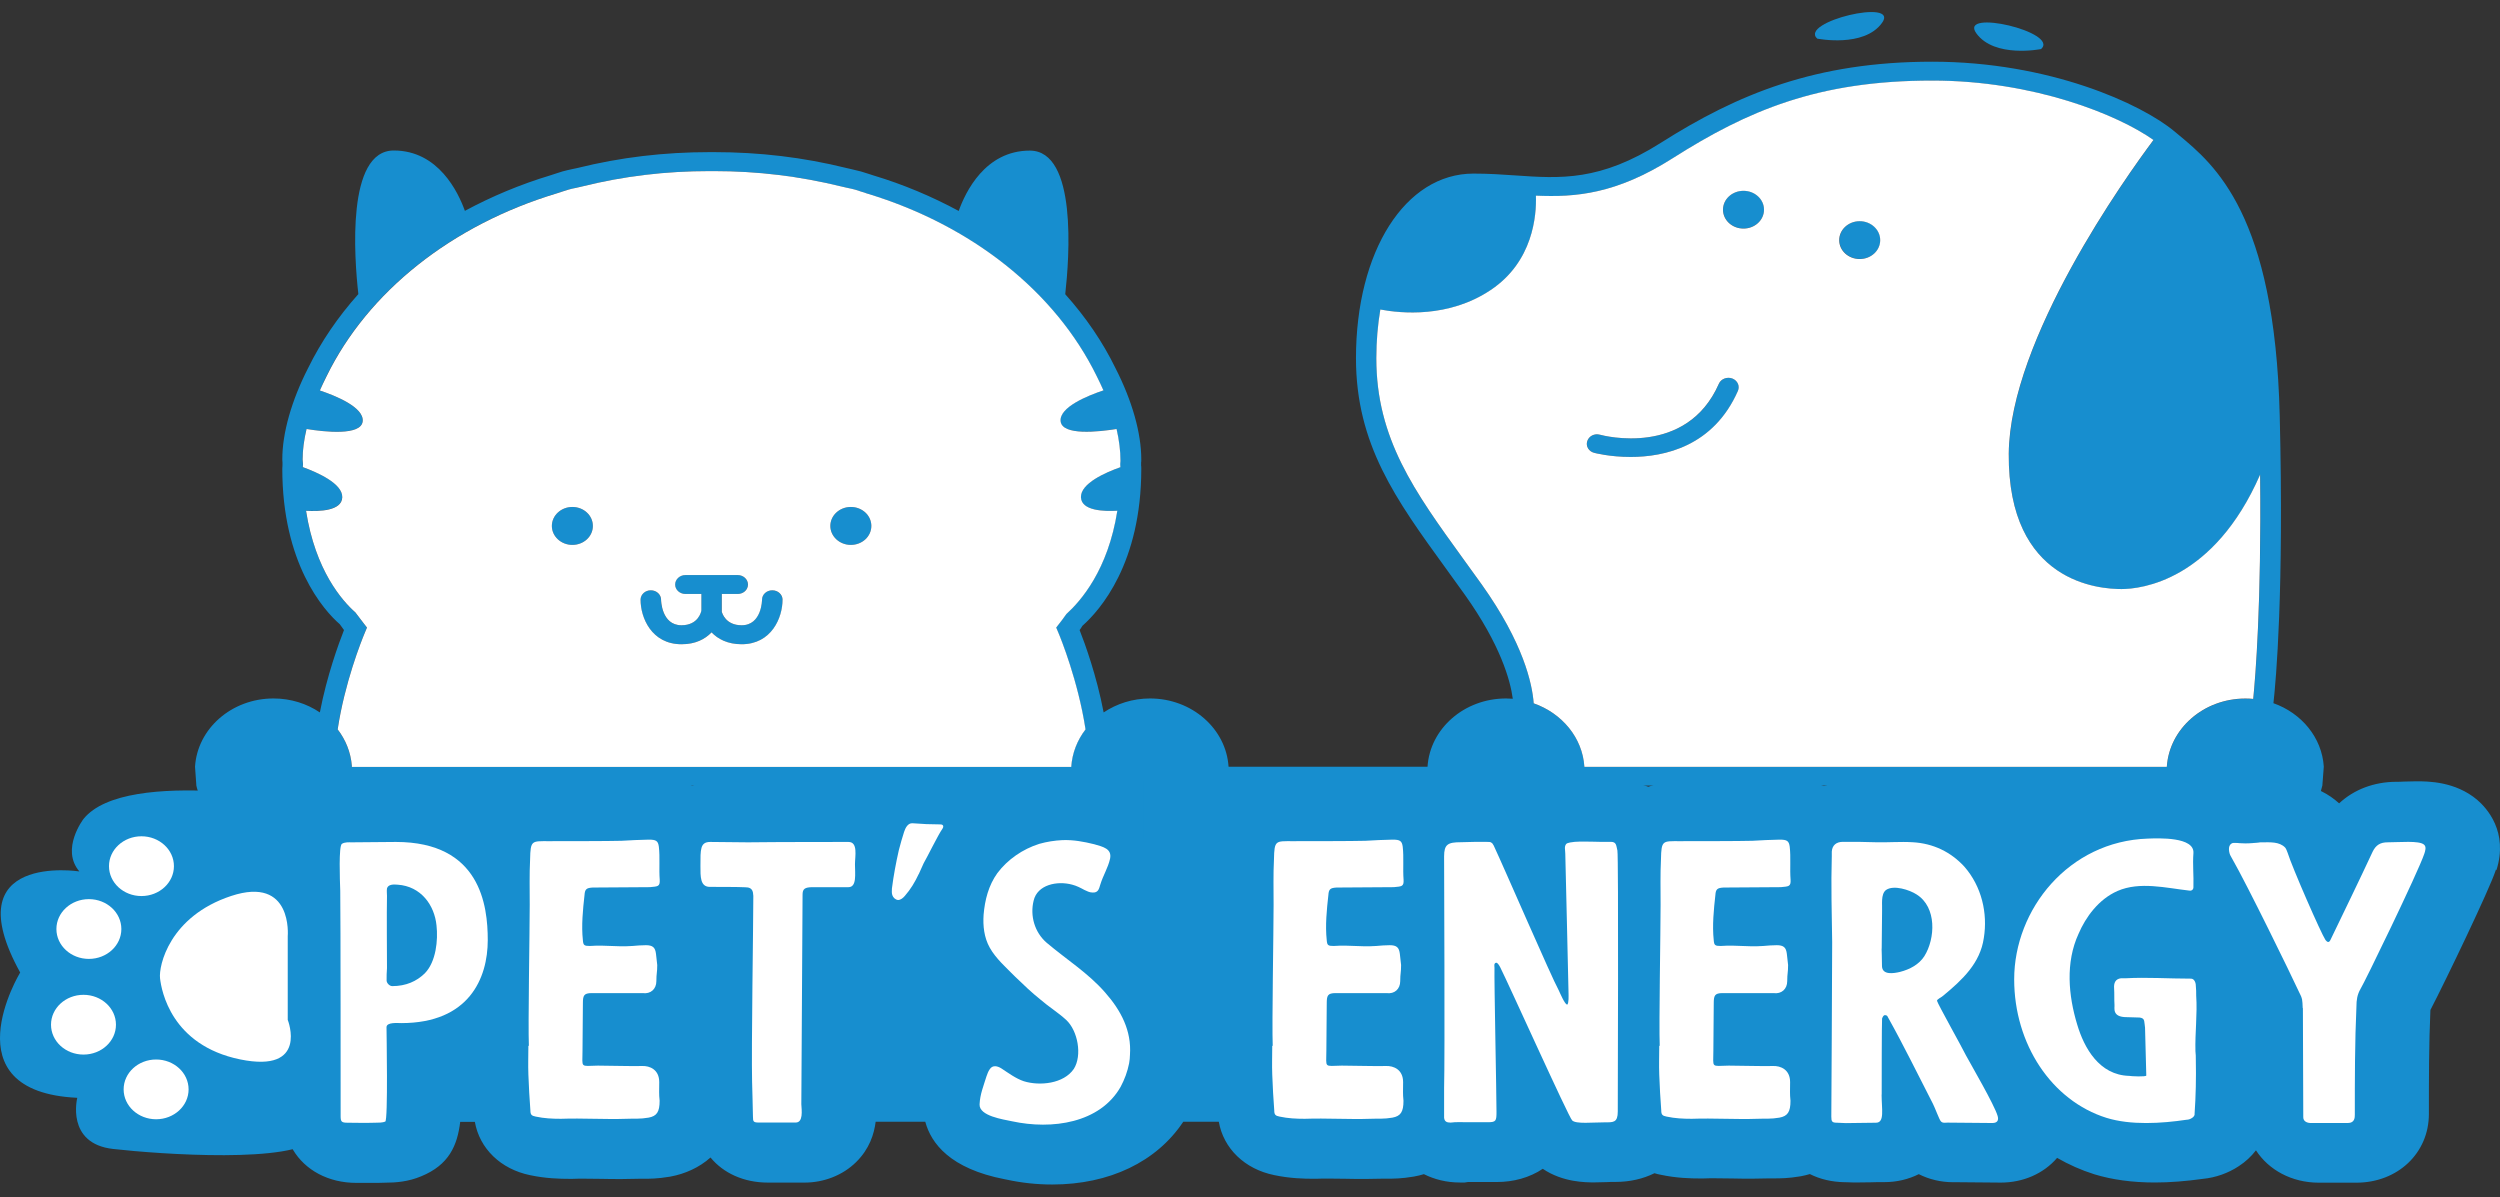
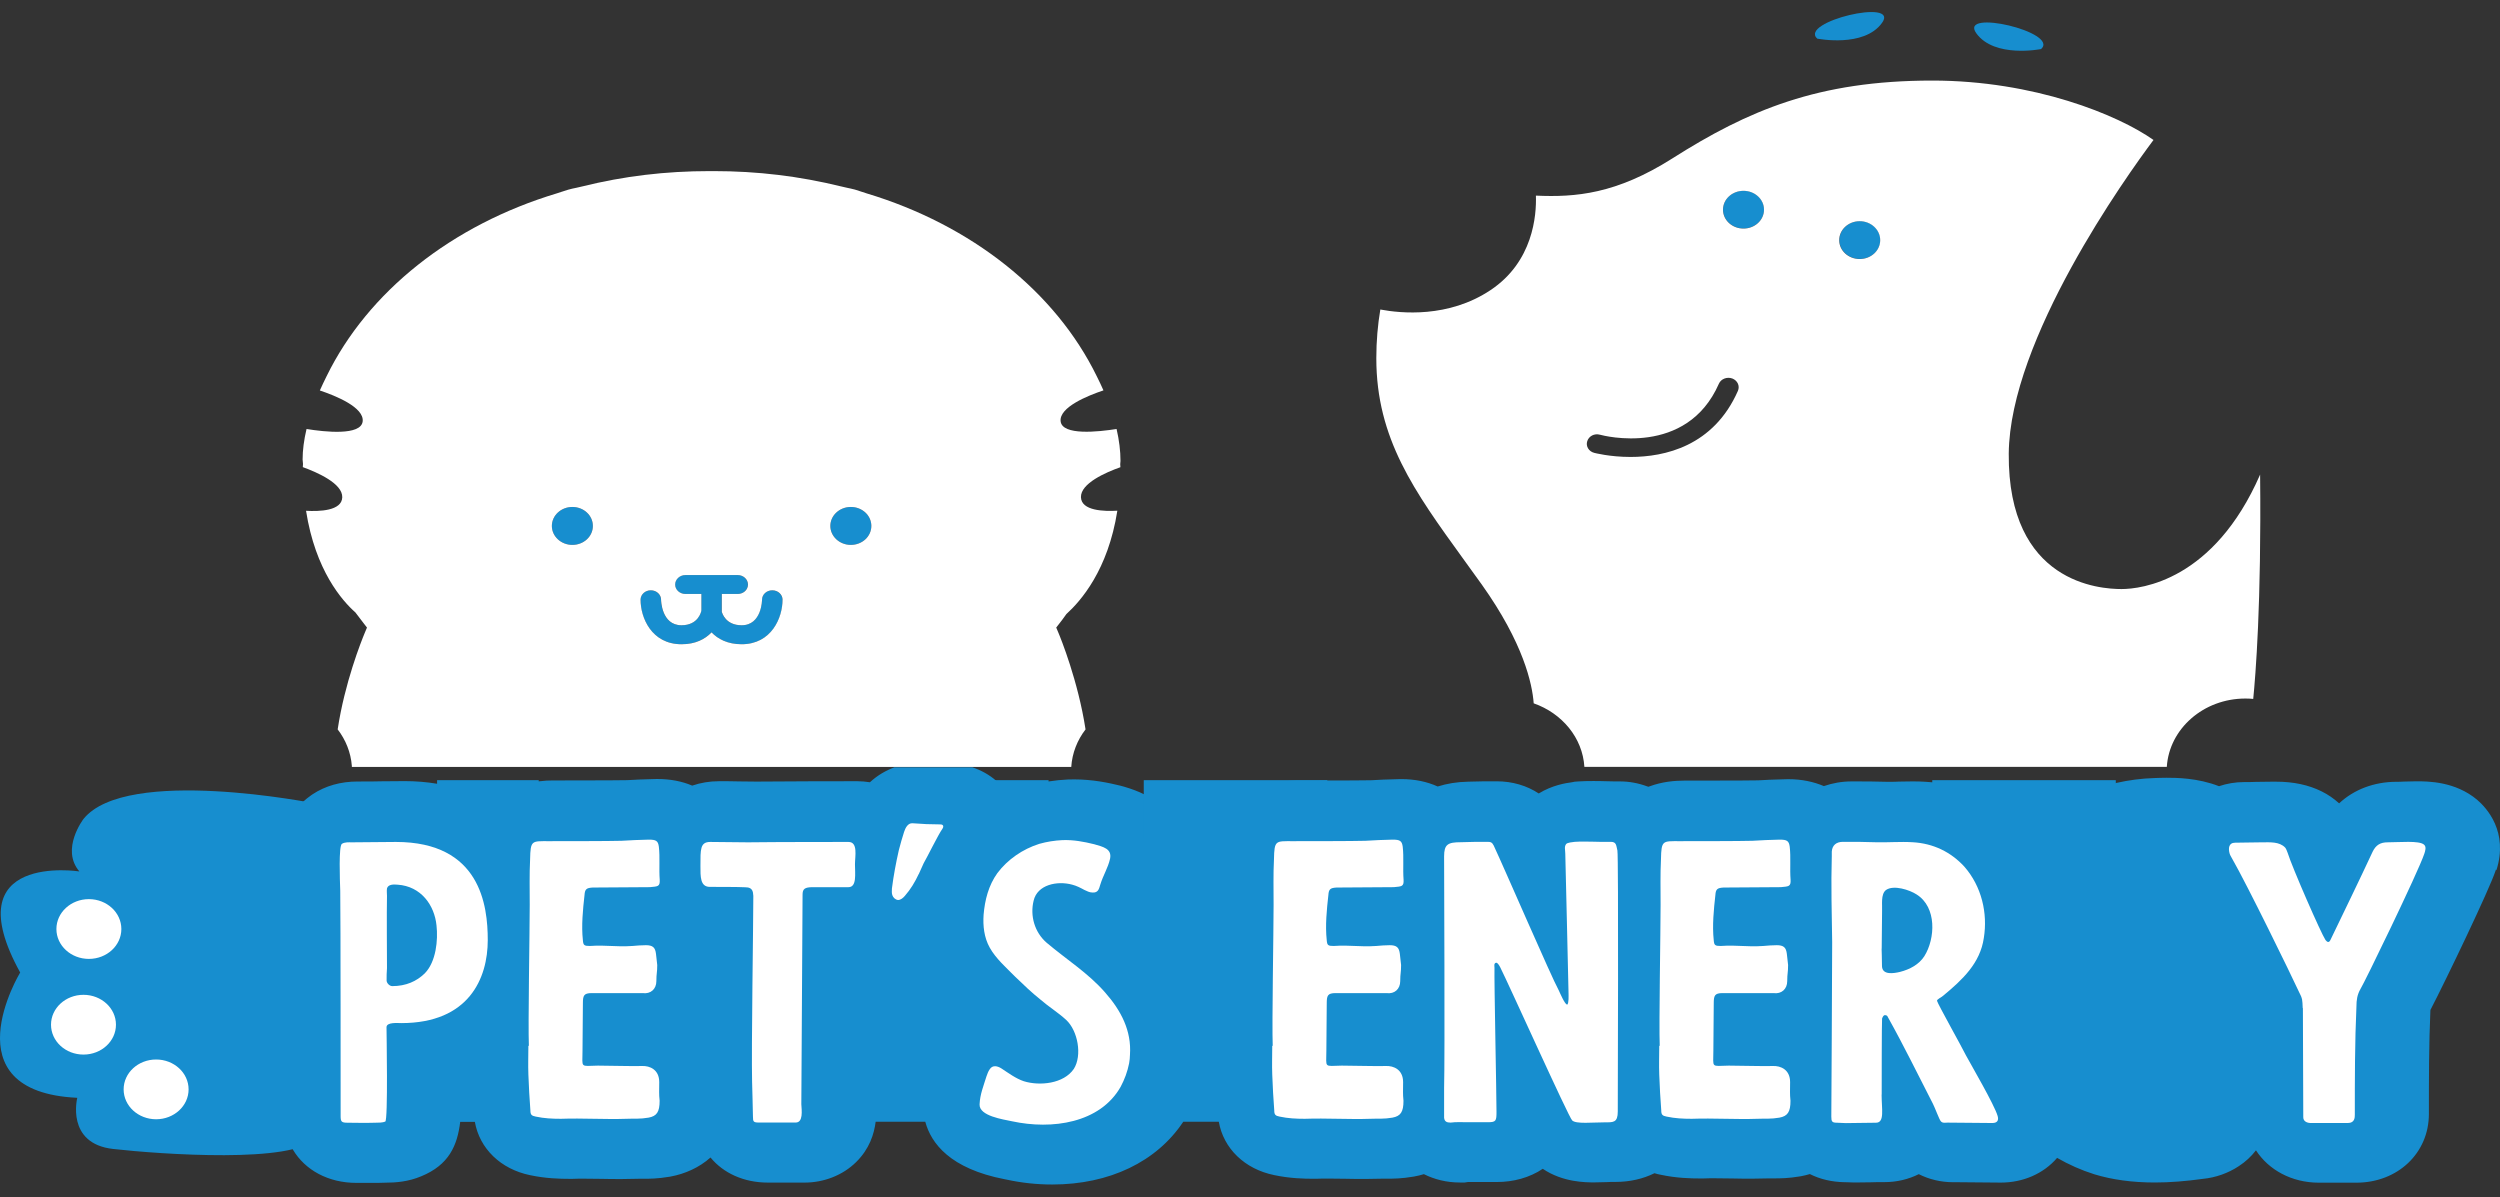
<svg xmlns="http://www.w3.org/2000/svg" width="190" height="91" viewBox="0 0 190 91" fill="none">
  <rect x="0" y="0" width="190" height="91" fill="#333333" stroke="none" />
  <path d="M189.691 66.085L189.662 66.179C189.189 67.614 185.913 74.443 184.712 76.758C184.595 79.32 184.595 82.036 184.595 84.664C184.595 87.642 182.222 89.884 179.076 89.884H176.237C174.169 89.884 172.408 88.909 171.454 87.424C171.097 87.889 170.66 88.297 170.143 88.632C169.335 89.164 168.389 89.499 167.42 89.593C166.117 89.775 164.887 89.87 163.758 89.87C162.062 89.87 160.519 89.659 159.164 89.244C158.167 88.931 157.228 88.508 156.34 87.999C155.32 89.193 153.762 89.877 152.059 89.877L148.753 89.848C148.644 89.848 148.535 89.848 148.433 89.848C147.501 89.848 146.606 89.63 145.827 89.236C145.04 89.63 144.152 89.841 143.228 89.841C142.82 89.841 142.492 89.841 142.172 89.855C141.793 89.855 141.415 89.87 140.942 89.87C140.73 89.87 140.497 89.855 140.272 89.848H140.199C139.216 89.833 138.313 89.615 137.549 89.229C137.33 89.295 137.112 89.346 136.894 89.389L136.806 89.404C135.911 89.557 135.285 89.557 134.826 89.557H134.739C134.659 89.557 134.571 89.557 134.469 89.557C134.011 89.571 133.603 89.579 133.188 89.579C132.671 89.579 132.161 89.579 131.652 89.564C131.2 89.564 130.749 89.549 130.305 89.549C130.014 89.549 129.722 89.549 129.431 89.564H129.249C128.463 89.564 127.414 89.535 126.242 89.287C126.068 89.258 125.907 89.215 125.74 89.164C124.888 89.586 123.891 89.826 122.777 89.826H122.711C122.493 89.826 122.304 89.826 122.114 89.841C121.794 89.855 121.466 89.862 121.168 89.862C120.52 89.862 118.773 89.862 117.251 88.829C116.246 89.506 115.009 89.833 113.771 89.833H112.227C112.104 89.833 111.565 89.833 111.565 89.833L111.317 89.87H110.939C109.941 89.87 109.017 89.637 108.216 89.236C107.976 89.309 107.735 89.368 107.495 89.411L107.408 89.426C106.512 89.579 105.886 89.579 105.428 89.579H105.34C105.26 89.579 105.173 89.579 105.071 89.579C104.612 89.593 104.204 89.6 103.789 89.6C103.273 89.6 102.763 89.6 102.253 89.586C101.802 89.586 101.351 89.571 100.906 89.571C100.615 89.571 100.324 89.571 100.033 89.586H99.851C99.064 89.586 98.016 89.557 96.844 89.309C94.587 88.85 92.985 87.278 92.629 85.254H89.927C87.911 88.29 84.322 90.023 79.968 90.023C78.803 90.023 77.631 89.899 76.473 89.644L76.357 89.622C72.214 88.821 70.765 86.899 70.321 85.254H66.55C66.433 86.186 66.077 87.322 65.072 88.312C64.067 89.309 62.633 89.877 61.141 89.877H58.359C56.518 89.877 54.967 89.149 53.999 87.97C53.118 88.756 52.026 89.222 50.963 89.418L50.875 89.433C49.98 89.586 49.354 89.586 48.895 89.586H48.808C48.727 89.586 48.64 89.586 48.538 89.586C48.08 89.6 47.665 89.608 47.25 89.608C46.74 89.608 46.223 89.608 45.713 89.593C45.262 89.593 44.811 89.579 44.367 89.579C44.075 89.579 43.784 89.579 43.493 89.593H43.311C42.525 89.593 41.476 89.564 40.304 89.317C38.047 88.858 36.445 87.285 36.089 85.261H34.975C34.756 87.096 34.094 88.537 32.033 89.389C31.036 89.812 30.082 89.884 29.274 89.884C28.896 89.899 28.634 89.899 28.415 89.899C28.218 89.899 28.051 89.899 27.862 89.899C27.672 89.899 27.447 89.899 27.09 89.899C24.942 89.899 23.188 88.923 22.27 87.387C21.819 86.637 21.572 85.756 21.572 84.795C21.572 83.317 21.572 81.767 21.572 80.231C21.572 75.753 21.572 71.385 21.55 69.157C21.55 68.509 21.55 68.043 21.542 67.81C21.491 66.361 21.448 65.145 21.564 64.104C21.71 62.816 22.103 61.797 23.028 60.937C23.217 60.763 23.421 60.602 23.654 60.435L23.748 60.37C24.731 59.721 25.889 59.394 27.199 59.394C27.199 59.394 27.432 59.394 27.454 59.394C27.971 59.394 28.488 59.394 28.997 59.379C29.58 59.372 30.177 59.365 30.759 59.365C31.582 59.365 32.419 59.43 33.242 59.569C33.548 59.62 33.846 59.678 34.145 59.751C35.295 60.02 36.409 60.442 37.436 61.032C38.018 60.413 38.717 60.013 39.416 59.751C39.955 59.554 40.493 59.438 40.974 59.379C41.367 59.328 41.717 59.314 42.008 59.314H42.379C46.15 59.314 47.315 59.299 47.672 59.292C48.444 59.248 48.757 59.234 49.39 59.219L49.9 59.205H49.98C50.948 59.205 51.836 59.379 52.608 59.707C53.241 59.489 53.926 59.372 54.647 59.372C55.185 59.372 55.673 59.372 56.161 59.387C56.59 59.387 57.013 59.401 57.479 59.401C59.452 59.379 63.842 59.372 65.145 59.372C65.472 59.372 65.8 59.401 66.113 59.452C66.681 58.928 67.322 58.557 67.977 58.316H73.896C74.566 58.535 75.185 58.884 75.701 59.328C75.854 59.459 76 59.598 76.131 59.751C76.306 59.933 76.451 60.129 76.59 60.333C77.063 60.115 77.551 59.911 78.053 59.758H78.075L78.155 59.729C78.657 59.583 79.182 59.467 79.713 59.387C80.186 59.314 80.667 59.263 81.162 59.241H81.235C81.366 59.241 81.504 59.234 81.635 59.234C83.033 59.234 84.234 59.489 85.13 59.707L85.239 59.736L85.45 59.794C86.018 59.962 86.52 60.151 86.957 60.37C88.217 60.988 88.974 61.797 89.425 62.612C89.622 62.969 89.76 63.325 89.855 63.675C89.855 63.704 89.869 63.733 89.876 63.762C90.146 64.832 90.015 65.757 89.949 66.092L89.927 66.187C89.92 66.223 89.906 66.259 89.898 66.303H92.476C92.476 65.91 92.49 65.517 92.505 65.116C92.519 64.621 92.57 64.17 92.643 63.762C92.723 63.34 92.84 62.954 92.978 62.612C93.611 61.025 94.776 60.188 95.941 59.765C96.669 59.496 97.39 59.387 97.987 59.343C98.191 59.328 98.373 59.321 98.54 59.321H98.912C102.683 59.321 103.848 59.306 104.204 59.299C104.976 59.256 105.289 59.241 105.923 59.227L106.432 59.212H106.512C107.532 59.212 108.463 59.408 109.264 59.773C109.963 59.554 110.728 59.423 111.572 59.408C112.329 59.379 113.043 59.379 113.742 59.379C114.943 59.379 116.042 59.707 116.945 60.304C117.972 59.671 119.013 59.51 119.464 59.452L119.683 59.408L119.996 59.387C120.338 59.365 120.695 59.358 121.059 59.358C121.372 59.358 121.699 59.358 122.02 59.372C122.253 59.372 122.486 59.387 122.704 59.387C122.777 59.387 123.104 59.387 123.104 59.387C123.796 59.387 124.502 59.51 125.187 59.765C125.216 59.773 125.245 59.787 125.274 59.794C125.303 59.78 125.332 59.773 125.361 59.765C126.337 59.401 127.305 59.328 127.961 59.328H128.332C132.103 59.328 133.268 59.314 133.625 59.306C134.396 59.263 134.709 59.248 135.343 59.234L135.853 59.219H135.933C136.923 59.219 137.825 59.408 138.612 59.743C139.267 59.518 139.973 59.387 140.723 59.387C141.801 59.387 142.449 59.387 143.373 59.416C143.446 59.416 143.533 59.416 143.621 59.416C143.854 59.416 144.094 59.416 144.327 59.401C144.647 59.401 144.968 59.387 145.288 59.387C145.637 59.387 145.994 59.387 146.351 59.416C146.533 59.423 146.708 59.438 146.89 59.459C147.458 59.518 148.011 59.62 148.557 59.765C150.552 60.282 152.357 61.36 153.762 62.889L153.828 62.961C153.864 62.998 153.893 63.041 153.93 63.085C155.619 61.585 157.636 60.428 159.849 59.765C160.176 59.671 160.504 59.583 160.839 59.503C161.778 59.292 162.746 59.161 163.737 59.132C163.97 59.124 164.283 59.11 164.639 59.11C165.338 59.11 167.005 59.11 168.644 59.751C169.248 59.547 169.889 59.438 170.558 59.438C170.879 59.438 171.17 59.438 171.454 59.423C171.825 59.423 172.196 59.408 172.626 59.408H172.99C174.308 59.408 175.458 59.656 176.441 60.144C176.929 60.384 177.373 60.69 177.773 61.054C178.909 59.998 180.438 59.416 182.142 59.416C182.294 59.416 182.469 59.416 182.658 59.401C182.979 59.394 183.321 59.379 183.641 59.379C184.522 59.379 186.597 59.379 188.272 60.792C188.992 61.411 190.652 63.209 189.728 66.136L189.691 66.085Z" fill="#178ECF" />
  <path d="M25.859 67.716C25.829 66.835 25.735 64.301 25.982 64.134C26.201 63.988 26.506 64.017 26.754 64.017C27.839 64.017 28.982 63.988 30.088 63.988C36.517 63.988 37.07 68.823 37.07 71.444C37.07 74.341 35.651 77.756 30.489 77.756C30.241 77.756 29.375 77.668 29.375 78.069C29.375 78.44 29.499 85.153 29.28 85.24C29.091 85.327 28.727 85.327 28.509 85.327C27.46 85.356 27.46 85.327 26.412 85.327C25.946 85.327 25.888 85.24 25.888 84.818C25.888 83.653 25.888 69.398 25.859 67.723V67.716ZM29.411 73.577C29.382 73.89 29.382 74.203 29.382 74.516C29.382 74.712 29.601 74.945 29.812 74.945C30.86 74.945 31.668 74.574 32.28 73.977C33.146 73.096 33.299 71.443 33.175 70.337C33.023 68.801 32.003 67.352 30.212 67.235C29.907 67.206 29.499 67.206 29.411 67.519C29.382 67.716 29.411 67.92 29.411 68.087C29.382 69.223 29.411 72.951 29.411 73.577Z" fill="white" />
  <path d="M40.194 79.495C40.128 77.9 40.259 70.765 40.259 68.77C40.259 67.606 40.23 66.441 40.288 65.298C40.318 63.849 40.412 63.929 41.708 63.929C42.604 63.929 46.309 63.929 47.234 63.9C48.159 63.842 48.377 63.842 49.302 63.812C49.855 63.812 50.015 63.9 50.073 64.351C50.168 65.174 50.073 66.033 50.139 66.856C50.168 67.394 49.986 67.365 49.396 67.424L45.043 67.453C44.577 67.482 44.453 67.569 44.424 68.021C44.3 69.127 44.176 70.35 44.3 71.464C44.329 71.835 44.395 71.894 44.824 71.894C46.12 71.806 46.739 71.981 48.064 71.894C48.406 71.865 48.741 71.835 49.083 71.835C49.608 71.835 49.797 72.003 49.855 72.491L49.95 73.343C49.95 73.94 49.884 73.969 49.884 74.566C49.884 75.163 49.455 75.563 48.836 75.476H44.977C44.358 75.476 44.3 75.672 44.3 76.269C44.3 77.376 44.271 78.774 44.271 79.851C44.271 81.191 44.053 81.016 45.443 80.987C46.28 80.987 48.348 81.045 48.778 81.016C49.396 80.987 50.102 81.3 50.102 82.239C50.102 82.894 50.073 83.12 50.132 83.659C50.132 84.511 49.913 84.824 49.294 84.94C48.617 85.057 48.304 84.999 47.627 85.028C45.96 85.086 44.293 84.969 42.626 85.028C41.978 85.028 41.359 84.999 40.711 84.86C40.405 84.802 40.31 84.715 40.31 84.402C40.245 83.492 40.187 82.582 40.157 81.671C40.128 80.929 40.157 80.194 40.157 79.48H40.187L40.194 79.495Z" fill="white" />
  <path d="M57.159 82.226C57.1 79.663 57.253 70.133 57.253 68.087C57.253 68 57.224 67.92 57.224 67.832C57.159 67.519 56.947 67.432 56.635 67.432C56.139 67.403 54.378 67.403 53.948 67.403C53.205 67.403 53.234 66.609 53.234 65.808C53.234 64.556 53.205 63.988 53.977 63.988C54.996 63.988 55.834 64.017 56.853 64.017C58.92 63.988 63.959 63.988 64.483 63.988C65.225 63.988 64.978 65.066 64.978 65.692C64.978 66.405 65.131 67.425 64.483 67.425H61.767C61.148 67.425 60.995 67.57 60.995 67.993L60.901 83.922C60.93 84.403 61.054 85.313 60.471 85.313H57.69C57.261 85.313 57.224 85.254 57.224 84.854C57.195 83.973 57.195 83.092 57.159 82.211V82.226Z" fill="white" />
  <path d="M69.818 66.434C69.541 67.031 69.199 67.599 68.769 68.087C68.646 68.232 68.464 68.4 68.245 68.4C68.027 68.37 67.874 68.203 67.816 68.028C67.757 67.853 67.787 67.686 67.787 67.519C67.91 66.55 68.092 65.582 68.311 64.614C68.434 64.162 68.558 63.675 68.711 63.223C68.806 62.939 68.988 62.539 69.359 62.568C70.073 62.626 70.75 62.655 71.463 62.655C71.711 62.655 71.74 62.823 71.616 62.998C71.31 63.427 70.444 65.189 70.196 65.611L69.825 66.434H69.818Z" fill="white" />
  <path d="M80.753 63.849C81.59 63.82 82.362 63.966 83.162 64.162C83.84 64.359 84.524 64.505 84.364 65.269C84.211 65.954 83.84 66.521 83.621 67.235C83.526 67.548 83.468 67.861 83.031 67.832C82.784 67.832 82.602 67.715 82.413 67.635C82.107 67.468 81.823 67.322 81.488 67.235C80.345 66.922 78.831 67.235 78.554 68.458C78.277 69.594 78.62 70.846 79.544 71.647C81.058 72.928 82.697 73.947 83.993 75.433C85.201 76.801 86.002 78.338 85.878 80.158C85.878 80.383 85.849 80.587 85.813 80.813C85.689 81.439 85.47 82.036 85.165 82.604C83.592 85.363 79.945 85.873 76.916 85.218C76.239 85.072 74.411 84.817 74.448 83.936C74.477 83.172 74.754 82.516 74.972 81.803C75.037 81.635 75.096 81.432 75.219 81.264C75.438 80.922 75.809 81.009 76.115 81.206C76.639 81.548 77.2 81.97 77.811 82.174C79.013 82.546 80.84 82.371 81.612 81.235C82.26 80.209 81.918 78.33 81.022 77.507C80.403 76.94 79.697 76.51 79.078 75.971C78.401 75.433 77.782 74.836 77.163 74.239C76.486 73.554 75.678 72.848 75.219 72.018C74.79 71.254 74.695 70.365 74.754 69.514C74.848 68.407 75.125 67.293 75.802 66.354C76.574 65.327 77.717 64.534 78.984 64.133C79.573 63.966 80.156 63.879 80.745 63.849H80.753Z" fill="white" />
  <path d="M96.727 79.495C96.662 77.9 96.793 70.765 96.793 68.77C96.793 67.606 96.763 66.441 96.822 65.298C96.851 63.849 96.945 63.929 98.241 63.929C99.137 63.929 102.843 63.929 103.767 63.9C104.692 63.842 104.91 63.842 105.835 63.812C106.388 63.812 106.548 63.9 106.607 64.351C106.701 65.174 106.607 66.033 106.672 66.856C106.701 67.394 106.519 67.365 105.93 67.424L101.576 67.453C101.11 67.482 100.986 67.569 100.957 68.021C100.833 69.127 100.709 70.35 100.833 71.464C100.862 71.835 100.928 71.894 101.357 71.894C102.653 71.806 103.272 71.981 104.597 71.894C104.939 71.865 105.274 71.835 105.616 71.835C106.141 71.835 106.33 72.003 106.388 72.491L106.483 73.343C106.483 73.94 106.417 73.969 106.417 74.566C106.417 75.163 105.988 75.563 105.369 75.476H101.51C100.891 75.476 100.833 75.672 100.833 76.269C100.833 77.376 100.804 78.774 100.804 79.851C100.804 81.191 100.586 81.016 101.976 80.987C102.814 80.987 104.881 81.045 105.311 81.016C105.93 80.987 106.636 81.3 106.636 82.239C106.636 82.894 106.607 83.12 106.665 83.659C106.665 84.511 106.446 84.824 105.828 84.94C105.151 85.057 104.837 84.999 104.16 85.028C102.493 85.086 100.826 84.969 99.159 85.028C98.511 85.028 97.892 84.999 97.244 84.86C96.938 84.802 96.844 84.715 96.844 84.402C96.778 83.492 96.72 82.582 96.691 81.671C96.662 80.929 96.691 80.194 96.691 79.48H96.72L96.727 79.495Z" fill="white" />
  <path d="M122.951 84.474C122.951 85.326 122.609 85.297 121.99 85.297C121.066 85.297 119.77 85.442 119.486 85.151C119.238 84.954 114.666 74.798 114.018 73.517C113.96 73.4 113.8 73.116 113.676 73.175C113.523 73.233 113.581 73.43 113.581 73.546C113.552 74.543 113.734 83.134 113.734 84.496C113.734 85.18 113.705 85.289 113.086 85.289H111.543C111.143 85.289 110.647 85.26 110.247 85.318C109.941 85.318 109.781 85.231 109.752 84.947V82.698C109.817 80.309 109.752 66.142 109.752 65.086C109.752 64.176 110.029 64.009 111.019 64.009C111.696 63.98 112.38 63.98 113.057 63.98C113.276 63.98 113.399 64.009 113.523 64.263C114.36 66.054 117.913 74.274 118.467 75.271C118.561 75.468 118.896 76.269 119.085 76.349H119.115C119.238 76.233 119.209 75.665 119.209 75.497C119.209 75.068 118.962 65.086 118.962 64.889C118.962 64.606 118.867 64.351 119.027 64.147C119.122 64.031 119.522 64.001 119.675 63.98C120.542 63.921 121.561 64.009 122.427 63.98C122.857 63.98 122.828 64.263 122.922 64.635C123.017 65.035 122.951 83.979 122.951 84.459V84.474Z" fill="white" />
  <path d="M126.139 79.495C126.074 77.9 126.205 70.765 126.205 68.77C126.205 67.606 126.176 66.441 126.234 65.298C126.263 63.849 126.358 63.929 127.654 63.929C128.549 63.929 132.255 63.929 133.179 63.9C134.104 63.842 134.322 63.842 135.247 63.812C135.8 63.812 135.96 63.9 136.019 64.351C136.113 65.174 136.019 66.033 136.084 66.856C136.113 67.394 135.931 67.365 135.342 67.424L130.988 67.453C130.522 67.482 130.398 67.569 130.369 68.021C130.245 69.127 130.122 70.35 130.245 71.464C130.274 71.835 130.34 71.894 130.77 71.894C132.065 71.806 132.684 71.981 134.009 71.894C134.352 71.865 134.686 71.835 135.029 71.835C135.553 71.835 135.742 72.003 135.8 72.491L135.895 73.343C135.895 73.94 135.829 73.969 135.829 74.566C135.829 75.163 135.4 75.563 134.781 75.476H130.922C130.304 75.476 130.245 75.672 130.245 76.269C130.245 77.376 130.216 78.774 130.216 79.851C130.216 81.191 129.998 81.016 131.388 80.987C132.226 80.987 134.293 81.045 134.723 81.016C135.342 80.987 136.048 81.3 136.048 82.239C136.048 82.894 136.019 83.12 136.077 83.659C136.077 84.511 135.859 84.824 135.24 84.94C134.563 85.057 134.25 84.999 133.573 85.028C131.905 85.086 130.238 84.969 128.571 85.028C127.923 85.028 127.304 84.999 126.656 84.86C126.35 84.802 126.256 84.715 126.256 84.402C126.19 83.492 126.132 82.582 126.103 81.671C126.074 80.929 126.103 80.194 126.103 79.48H126.132L126.139 79.495Z" fill="white" />
  <path d="M143.002 83.194C143.002 84.3 143.249 85.327 142.572 85.327C141.677 85.327 141.153 85.356 140.286 85.356C140.068 85.356 139.82 85.327 139.609 85.327C139.238 85.327 139.18 85.239 139.18 84.868C139.18 83.616 139.245 74.916 139.245 71.61C139.216 69.448 139.151 67.257 139.216 65.065V64.723C139.245 64.243 139.558 63.98 140.053 63.98C141.102 63.98 141.691 63.98 142.521 64.01C143.482 64.039 144.407 63.951 145.361 64.01C146.933 64.097 148.266 64.752 149.285 65.859C150.61 67.366 151.076 69.412 150.77 71.29C150.493 73.198 149.161 74.45 147.683 75.673C147.618 75.76 147.159 75.957 147.217 76.073C147.283 76.328 149.132 79.626 149.409 80.201C149.809 80.944 151.571 83.958 151.819 84.81C151.913 85.123 151.819 85.349 151.418 85.349L148.018 85.319C147.836 85.319 147.618 85.378 147.494 85.203C147.399 85.116 147.064 84.206 146.904 83.892C145.79 81.73 144.713 79.51 143.475 77.296C143.446 77.209 143.381 77.151 143.257 77.151C143.133 77.151 143.075 77.318 143.038 77.406C143.009 77.777 143.009 82.444 143.009 83.179L143.002 83.194ZM143.002 72.098C143.002 72.098 143.031 72.979 143.031 73.438C143.06 74.122 143.927 73.977 144.392 73.867C145.164 73.671 145.841 73.299 146.249 72.673C147.086 71.334 147.21 68.946 145.659 67.977C145.135 67.635 143.927 67.235 143.344 67.635C142.915 67.948 143.067 68.8 143.038 69.23L143.009 72.105L143.002 72.098Z" fill="white" />
-   <path d="M166.794 84.672C166.794 84.788 166.7 84.897 166.605 84.956C166.481 85.043 166.329 85.101 166.176 85.101C164.261 85.385 161.946 85.531 160.089 84.956C155.917 83.645 153.078 79.35 153.078 74.428C153.078 69.106 157.221 63.93 163.242 63.733C164.042 63.704 166.794 63.588 166.7 64.84C166.634 65.75 166.729 66.493 166.7 67.432C166.7 67.599 166.576 67.716 166.394 67.686C164.632 67.49 162.623 66.973 160.926 67.716C159.507 68.342 158.517 69.681 157.963 70.984C156.973 73.147 157.192 75.651 157.869 77.872C158.393 79.634 159.536 81.709 161.822 81.767C161.946 81.796 163.118 81.854 163.118 81.738L163.023 78.097C162.994 77.93 162.994 77.755 162.958 77.588C162.921 77.42 162.805 77.362 162.615 77.333C162.12 77.333 162.12 77.304 161.625 77.304C160.482 77.304 160.73 76.591 160.701 76.365C160.672 75.935 160.701 75.542 160.672 75.113C160.642 74.712 160.766 74.399 161.196 74.348H161.567C163.176 74.261 164.807 74.377 166.511 74.377C166.758 74.377 166.882 74.661 166.882 74.916C166.911 75.2 166.911 75.397 166.911 75.68C167.006 77.071 166.816 78.498 166.853 79.888C166.882 80.114 166.882 80.318 166.882 80.544C166.911 81.912 166.882 83.303 166.787 84.672H166.794Z" fill="white" />
  <path d="M175.006 76.619C174.976 75.963 175.006 75.934 174.7 75.337C174.11 74.056 170.805 67.285 169.633 65.239C169.567 65.123 169.48 64.984 169.443 64.839C169.349 64.468 169.378 64.045 169.873 64.045C170.615 64.045 171.169 64.016 171.94 64.016C172.53 64.016 173.236 63.958 173.673 64.417C173.768 64.533 173.797 64.671 173.862 64.817C174.205 65.924 176.396 70.933 176.738 71.442C176.891 71.639 177.015 71.639 177.11 71.442C178.194 69.193 179.272 66.979 180.32 64.73C180.568 64.22 180.91 64.016 181.463 64.016C182.359 64.016 183.844 63.871 184.215 64.184C184.434 64.351 184.31 64.693 184.244 64.897C183.778 66.288 179.672 74.74 179.396 75.163C179.148 75.592 179.09 76.014 179.09 76.473C178.966 79.174 178.966 82.05 178.966 84.722C178.966 84.918 178.966 85.348 178.442 85.348H175.603C175.355 85.348 175.049 85.231 175.049 84.918L175.02 76.611L175.006 76.619Z" fill="white" />
  <path d="M23.929 86.505V61.06C23.929 61.06 9.608 58.192 6.346 62.24C6.346 62.24 4.585 64.54 6.033 66.229C6.033 66.229 -3.526 64.744 1.534 73.91C1.534 73.91 -3.97 82.974 5.873 83.433C5.873 83.433 4.985 86.913 8.596 87.321C12.207 87.728 22.436 88.449 23.936 86.498L23.929 86.505Z" fill="#178ECF" />
  <path d="M11.865 85.064C13.228 85.064 14.333 84.047 14.333 82.793C14.333 81.538 13.228 80.522 11.865 80.522C10.502 80.522 9.396 81.538 9.396 82.793C9.396 84.047 10.502 85.064 11.865 85.064Z" fill="white" />
  <path d="M6.345 80.148C7.708 80.148 8.813 79.132 8.813 77.877C8.813 76.622 7.708 75.606 6.345 75.606C4.982 75.606 3.877 76.622 3.877 77.877C3.877 79.132 4.982 80.148 6.345 80.148Z" fill="white" />
  <path d="M6.755 72.877C8.118 72.877 9.223 71.86 9.223 70.606C9.223 69.351 8.118 68.334 6.755 68.334C5.392 68.334 4.287 69.351 4.287 70.606C4.287 71.86 5.392 72.877 6.755 72.877Z" fill="white" />
-   <path d="M10.751 68.1C12.114 68.1 13.219 67.083 13.219 65.828C13.219 64.574 12.114 63.557 10.751 63.557C9.388 63.557 8.283 64.574 8.283 65.828C8.283 67.083 9.388 68.1 10.751 68.1Z" fill="white" />
-   <path d="M21.868 77.535V71.15C21.868 71.15 22.276 66.542 17.573 68.092C12.87 69.643 12.054 73.4 12.163 74.353C12.273 75.307 13.015 79.435 18.243 80.513C23.47 81.59 21.875 77.528 21.875 77.528L21.868 77.535Z" fill="white" />
  <path d="M155.123 3.728C156.55 2.454 148.818 0.626 150.202 2.534C151.585 4.441 155.123 3.728 155.123 3.728Z" fill="#178ECF" />
  <path d="M143.032 1.741C144.415 -0.167 136.683 1.661 138.11 2.935C138.11 2.935 141.656 3.648 143.032 1.741Z" fill="#178ECF" />
  <path d="M64.665 41.412C65.526 41.412 66.224 40.767 66.224 39.971C66.224 39.175 65.526 38.529 64.665 38.529C63.805 38.529 63.107 39.175 63.107 39.971C63.107 40.767 63.805 41.412 64.665 41.412Z" fill="#178ECF" />
  <path d="M132.509 17.365C133.37 17.365 134.067 16.722 134.067 15.93C134.067 15.138 133.37 14.496 132.509 14.496C131.649 14.496 130.951 15.138 130.951 15.93C130.951 16.722 131.649 17.365 132.509 17.365Z" fill="#178ECF" />
  <path d="M142.907 18.246C142.907 19.04 142.208 19.68 141.349 19.68C140.49 19.68 139.791 19.04 139.791 18.246C139.791 17.453 140.49 16.805 141.349 16.805C142.208 16.805 142.907 17.453 142.907 18.246Z" fill="#178ECF" />
  <path d="M43.499 41.412C44.36 41.412 45.057 40.767 45.057 39.971C45.057 39.175 44.36 38.529 43.499 38.529C42.639 38.529 41.941 39.175 41.941 39.971C41.941 40.767 42.639 41.412 43.499 41.412Z" fill="#178ECF" />
  <path d="M59.482 45.576C59.482 46.938 58.652 48.962 56.366 48.962C55.288 48.962 54.553 48.561 54.072 48.059C53.585 48.568 52.857 48.962 51.794 48.962C49.508 48.962 48.678 46.938 48.678 45.576C48.678 45.183 49.027 44.863 49.457 44.863C49.886 44.863 50.236 45.183 50.236 45.576C50.236 45.598 50.258 47.52 51.786 47.52C53.082 47.52 53.294 46.464 53.301 46.399V45.139H52.085C51.655 45.139 51.306 44.819 51.306 44.426C51.306 44.033 51.655 43.705 52.085 43.705H56.06C56.49 43.705 56.839 44.025 56.839 44.426C56.839 44.826 56.49 45.139 56.06 45.139H54.852V46.508C54.881 46.581 55.128 47.52 56.359 47.52C57.895 47.52 57.909 45.591 57.909 45.576C57.909 45.183 58.259 44.863 58.688 44.863C59.118 44.863 59.467 45.183 59.467 45.576H59.482Z" fill="#178ECF" />
-   <path d="M132.089 29.705C130.232 33.921 126.512 34.729 123.927 34.729C122.348 34.729 121.19 34.423 121.161 34.416C120.746 34.306 120.513 33.906 120.637 33.527C120.76 33.142 121.183 32.923 121.605 33.04C121.867 33.112 128.187 34.751 130.64 29.166C130.8 28.795 131.259 28.62 131.659 28.766C132.06 28.919 132.249 29.334 132.089 29.705Z" fill="#178ECF" />
-   <path d="M172.779 53.461C172.975 51.706 173.587 44.958 173.259 31.583C172.888 16.302 168.308 12.516 165.578 10.252L165.28 10.004C162.732 7.871 155.721 4.689 146.853 4.689C137.985 4.689 132.052 7.158 126.22 10.856C121.612 13.775 118.605 13.572 115.147 13.331C114.135 13.258 113.094 13.193 111.98 13.193C106.803 13.193 103.054 19.09 103.054 27.222C103.054 33.775 106.075 37.947 109.905 43.225C110.371 43.865 110.851 44.528 111.332 45.205C114.04 49.013 114.783 51.699 114.972 53.104C114.804 53.09 114.637 53.083 114.462 53.083C111.273 53.083 108.674 55.383 108.492 58.273H93.371C93.189 55.383 90.582 53.083 87.401 53.083C86.083 53.083 84.867 53.483 83.877 54.145C83.338 51.328 82.45 48.896 82.05 47.884C82.123 47.79 82.195 47.68 82.261 47.564C83.608 46.37 86.738 42.817 86.738 35.631C86.738 35.544 86.738 35.449 86.724 35.362V35.165C86.738 35.085 86.738 34.998 86.738 34.918C86.738 32.908 86.04 30.455 84.787 28.001C83.804 25.977 82.508 24.092 80.958 22.359C81.271 19.578 81.882 11.446 78.264 11.446C74.864 11.446 73.364 14.62 72.862 16.032C70.838 14.94 68.661 14.016 66.353 13.324L66.018 13.215C65.829 13.149 65.64 13.091 65.436 13.033C65.21 12.975 64.977 12.916 64.744 12.865L64.337 12.771C61.038 11.955 57.733 11.562 54.253 11.562H53.947C50.46 11.562 47.162 11.955 43.871 12.771L43.464 12.858C43.23 12.909 42.99 12.96 42.757 13.026C42.561 13.084 42.371 13.142 42.189 13.208L41.855 13.317C39.539 14.016 37.355 14.933 35.331 16.025C34.829 14.62 33.322 11.438 29.929 11.438C26.318 11.438 26.922 19.563 27.235 22.352C25.692 24.077 24.403 25.963 23.413 27.98C22.154 30.448 21.455 32.908 21.455 34.91L21.469 35.158V35.355C21.462 35.449 21.455 35.537 21.455 35.631C21.455 42.817 24.585 46.37 25.823 47.44C25.947 47.622 26.056 47.761 26.143 47.884C25.743 48.904 24.847 51.343 24.309 54.145C23.319 53.476 22.103 53.083 20.785 53.083C17.603 53.083 14.997 55.383 14.822 58.273L14.924 59.708C14.953 59.831 14.982 59.955 15.026 60.079C15.732 62.394 18.047 64.098 20.785 64.098C21.047 64.098 21.302 64.083 21.549 64.054C22.416 63.952 23.231 63.683 23.937 63.268C25.306 62.481 26.303 61.208 26.646 59.708H81.533C82.094 62.212 84.511 64.098 87.401 64.098C88.107 64.098 88.777 63.981 89.41 63.778C89.476 63.756 89.549 63.734 89.614 63.705C89.687 63.683 89.767 63.646 89.84 63.617C90.473 63.355 91.048 62.998 91.543 62.554C92.395 61.797 93.007 60.814 93.254 59.708H108.587C109.148 62.212 111.565 64.098 114.455 64.098C117.345 64.098 119.755 62.205 120.316 59.708H164.792C165.294 61.957 167.304 63.712 169.794 64.04C170.07 64.076 170.354 64.098 170.645 64.098C171.017 64.098 171.381 64.069 171.73 64.003C173.98 63.625 175.785 62.081 176.397 60.079C176.433 59.955 176.47 59.824 176.499 59.7L176.608 58.266C176.47 56.06 174.919 54.196 172.771 53.439L172.779 53.461ZM26.74 58.288C26.74 58.288 26.74 58.23 26.733 58.208C26.653 57.181 26.267 56.228 25.656 55.434C26.187 51.91 27.447 48.751 27.73 48.059L27.883 47.695L27.636 47.375C27.527 47.244 27.366 47.018 27.002 46.545C26.02 45.671 23.959 43.356 23.253 38.813C24.265 38.871 25.976 38.82 26.005 37.786C26.041 36.738 24.119 35.901 23.006 35.508L23.02 35.282V35.245C23.02 35.173 23.013 35.093 22.991 34.925C22.991 34.219 23.1 33.433 23.289 32.603C24.673 32.821 27.425 33.12 27.556 32.028C27.68 30.957 25.495 30.076 24.301 29.676C24.462 29.319 24.622 28.962 24.804 28.598C27.949 22.163 34.327 17.095 42.313 14.693L42.692 14.569C42.852 14.511 43.012 14.46 43.172 14.416C43.369 14.365 43.58 14.314 43.791 14.271L44.235 14.169C47.402 13.39 50.555 13.004 53.933 13.004H54.224C57.566 13.004 60.733 13.382 63.914 14.169L64.358 14.271C64.57 14.314 64.773 14.358 64.963 14.409C65.137 14.46 65.297 14.511 65.458 14.569L65.836 14.693C73.816 17.095 80.193 22.163 83.346 28.606C83.528 28.962 83.695 29.312 83.848 29.669C82.654 30.069 80.463 30.95 80.594 32.02C80.718 33.112 83.462 32.821 84.846 32.603C85.042 33.455 85.151 34.27 85.144 35.034L85.122 35.275L85.137 35.508C84.023 35.908 82.108 36.745 82.137 37.786C82.166 38.827 83.892 38.871 84.904 38.813C84.205 43.327 82.115 45.686 81.031 46.668C80.783 47.018 80.616 47.236 80.506 47.375L80.259 47.695L80.412 48.059C80.594 48.481 81.926 51.772 82.487 55.434C81.861 56.249 81.467 57.232 81.402 58.288H26.74ZM120.418 58.288C120.279 56.075 118.721 54.211 116.566 53.461C116.457 51.99 115.802 48.896 112.62 44.433C112.133 43.749 111.659 43.094 111.186 42.446C107.509 37.364 104.605 33.352 104.605 27.237C104.605 25.934 104.714 24.696 104.91 23.531C106.454 23.822 110.087 24.194 113.29 22.053C116.523 19.891 116.785 16.375 116.734 14.875C119.748 15.006 122.842 14.744 127.101 12.05C132.867 8.395 138.175 6.131 146.853 6.131C154.621 6.131 160.97 8.745 163.671 10.645C161.574 13.448 152.743 25.795 152.67 34.488C152.59 44.353 159.63 44.776 161.239 44.776C162.732 44.776 168.25 44.149 171.774 36.075C171.876 45.926 171.424 51.379 171.25 53.126C171.053 53.112 170.857 53.097 170.653 53.097C167.471 53.097 164.865 55.398 164.683 58.288H120.418Z" fill="#178ECF" />
  <path d="M171.769 36.068C168.245 44.142 162.719 44.768 161.234 44.768C159.625 44.768 152.592 44.345 152.665 34.48C152.738 25.788 161.569 13.44 163.666 10.637C160.972 8.737 154.616 6.123 146.848 6.123C138.17 6.123 132.855 8.387 127.096 12.042C122.837 14.743 119.75 15.005 116.729 14.867C116.78 16.367 116.518 19.89 113.285 22.045C110.082 24.186 106.449 23.814 104.905 23.523C104.709 24.688 104.6 25.926 104.6 27.229C104.6 33.345 107.505 37.356 111.181 42.438C111.654 43.086 112.128 43.741 112.615 44.425C115.79 48.888 116.452 51.975 116.561 53.453C118.716 54.21 120.274 56.067 120.413 58.28H164.678C164.86 55.39 167.466 53.089 170.648 53.089C170.852 53.089 171.048 53.096 171.245 53.118C171.419 51.371 171.871 45.925 171.769 36.068ZM132.083 29.704C130.227 33.92 126.506 34.728 123.922 34.728C122.342 34.728 121.184 34.422 121.155 34.415C120.74 34.306 120.507 33.905 120.631 33.527C120.755 33.141 121.177 32.922 121.599 33.039C121.862 33.112 128.181 34.75 130.634 29.166C130.795 28.794 131.253 28.62 131.654 28.765C132.054 28.918 132.243 29.333 132.083 29.704ZM132.506 17.371C131.646 17.371 130.948 16.731 130.948 15.937C130.948 15.143 131.646 14.503 132.506 14.503C133.365 14.503 134.064 15.143 134.064 15.937C134.064 16.731 133.365 17.371 132.506 17.371ZM141.337 19.686C140.478 19.686 139.779 19.046 139.779 18.252C139.779 17.459 140.478 16.811 141.337 16.811C142.196 16.811 142.895 17.459 142.895 18.252C142.895 19.046 142.196 19.686 141.337 19.686Z" fill="white" />
  <path d="M85.151 35.508L85.137 35.275L85.158 35.035C85.158 34.27 85.056 33.455 84.86 32.603C83.477 32.821 80.732 33.12 80.608 32.02C80.484 30.95 82.668 30.069 83.862 29.669C83.702 29.312 83.542 28.963 83.36 28.606C80.215 22.163 73.83 17.096 65.851 14.693L65.472 14.569C65.312 14.511 65.152 14.46 64.977 14.409C64.788 14.358 64.577 14.314 64.373 14.271L63.929 14.169C60.754 13.39 57.587 13.004 54.238 13.004H53.947C50.576 13.004 47.417 13.383 44.25 14.169L43.806 14.271C43.594 14.314 43.383 14.358 43.187 14.416C43.026 14.46 42.866 14.518 42.706 14.569L42.328 14.693C34.348 17.096 27.963 22.163 24.818 28.599C24.636 28.963 24.469 29.319 24.308 29.676C25.503 30.076 27.687 30.957 27.563 32.028C27.432 33.127 24.68 32.828 23.297 32.603C23.1 33.433 22.998 34.219 22.998 34.925C23.02 35.093 23.027 35.166 23.027 35.246V35.282L23.013 35.501C24.127 35.908 26.041 36.745 26.012 37.794C25.983 38.828 24.272 38.879 23.26 38.82C23.966 43.363 26.019 45.671 27.01 46.545C27.374 47.018 27.534 47.244 27.643 47.375L27.89 47.695L27.738 48.059C27.446 48.751 26.194 51.91 25.663 55.434C26.274 56.228 26.66 57.182 26.74 58.208C26.74 58.237 26.74 58.266 26.74 58.288H81.416C81.482 57.233 81.875 56.25 82.501 55.434C81.94 51.772 80.608 48.481 80.426 48.059L80.273 47.695L80.521 47.375C80.63 47.244 80.797 47.018 81.045 46.669C82.13 45.686 84.212 43.334 84.918 38.813C83.906 38.871 82.181 38.828 82.152 37.786C82.123 36.738 84.037 35.901 85.151 35.508ZM43.5 41.412C42.641 41.412 41.942 40.764 41.942 39.971C41.942 39.177 42.641 38.529 43.5 38.529C44.359 38.529 45.058 39.17 45.058 39.971C45.058 40.772 44.359 41.412 43.5 41.412ZM56.372 48.962C55.294 48.962 54.559 48.562 54.078 48.059C53.59 48.569 52.862 48.962 51.799 48.962C49.513 48.962 48.683 46.938 48.683 45.577C48.683 45.183 49.033 44.863 49.462 44.863C49.892 44.863 50.241 45.183 50.241 45.577C50.241 45.598 50.263 47.52 51.792 47.52C53.088 47.52 53.299 46.465 53.306 46.399V45.14H52.091C51.661 45.14 51.312 44.819 51.312 44.426C51.312 44.033 51.661 43.706 52.091 43.706H56.066C56.495 43.706 56.845 44.026 56.845 44.426C56.845 44.827 56.495 45.14 56.066 45.14H54.857V46.508C54.886 46.581 55.134 47.52 56.364 47.52C57.901 47.52 57.915 45.591 57.915 45.577C57.915 45.183 58.264 44.863 58.694 44.863C59.124 44.863 59.473 45.183 59.473 45.577C59.473 46.938 58.643 48.962 56.357 48.962H56.372ZM64.664 41.412C63.805 41.412 63.106 40.764 63.106 39.971C63.106 39.177 63.805 38.529 64.664 38.529C65.523 38.529 66.222 39.17 66.222 39.971C66.222 40.772 65.523 41.412 64.664 41.412Z" fill="white" />
  <path d="M40.943 59.293H33.219V61.892H40.943V59.293Z" fill="#178ECF" />
  <path d="M79.691 59.293H71.967V61.892H79.691V59.293Z" fill="#178ECF" />
  <path d="M160.801 59.293H146.852V63.719H160.801V59.293Z" fill="#178ECF" />
  <path d="M100.875 59.293H86.926V63.719H100.875V59.293Z" fill="#178ECF" />
  <path d="M93.173 62.568H89.394V67.468H93.173V62.568Z" fill="#178ECF" />
</svg>